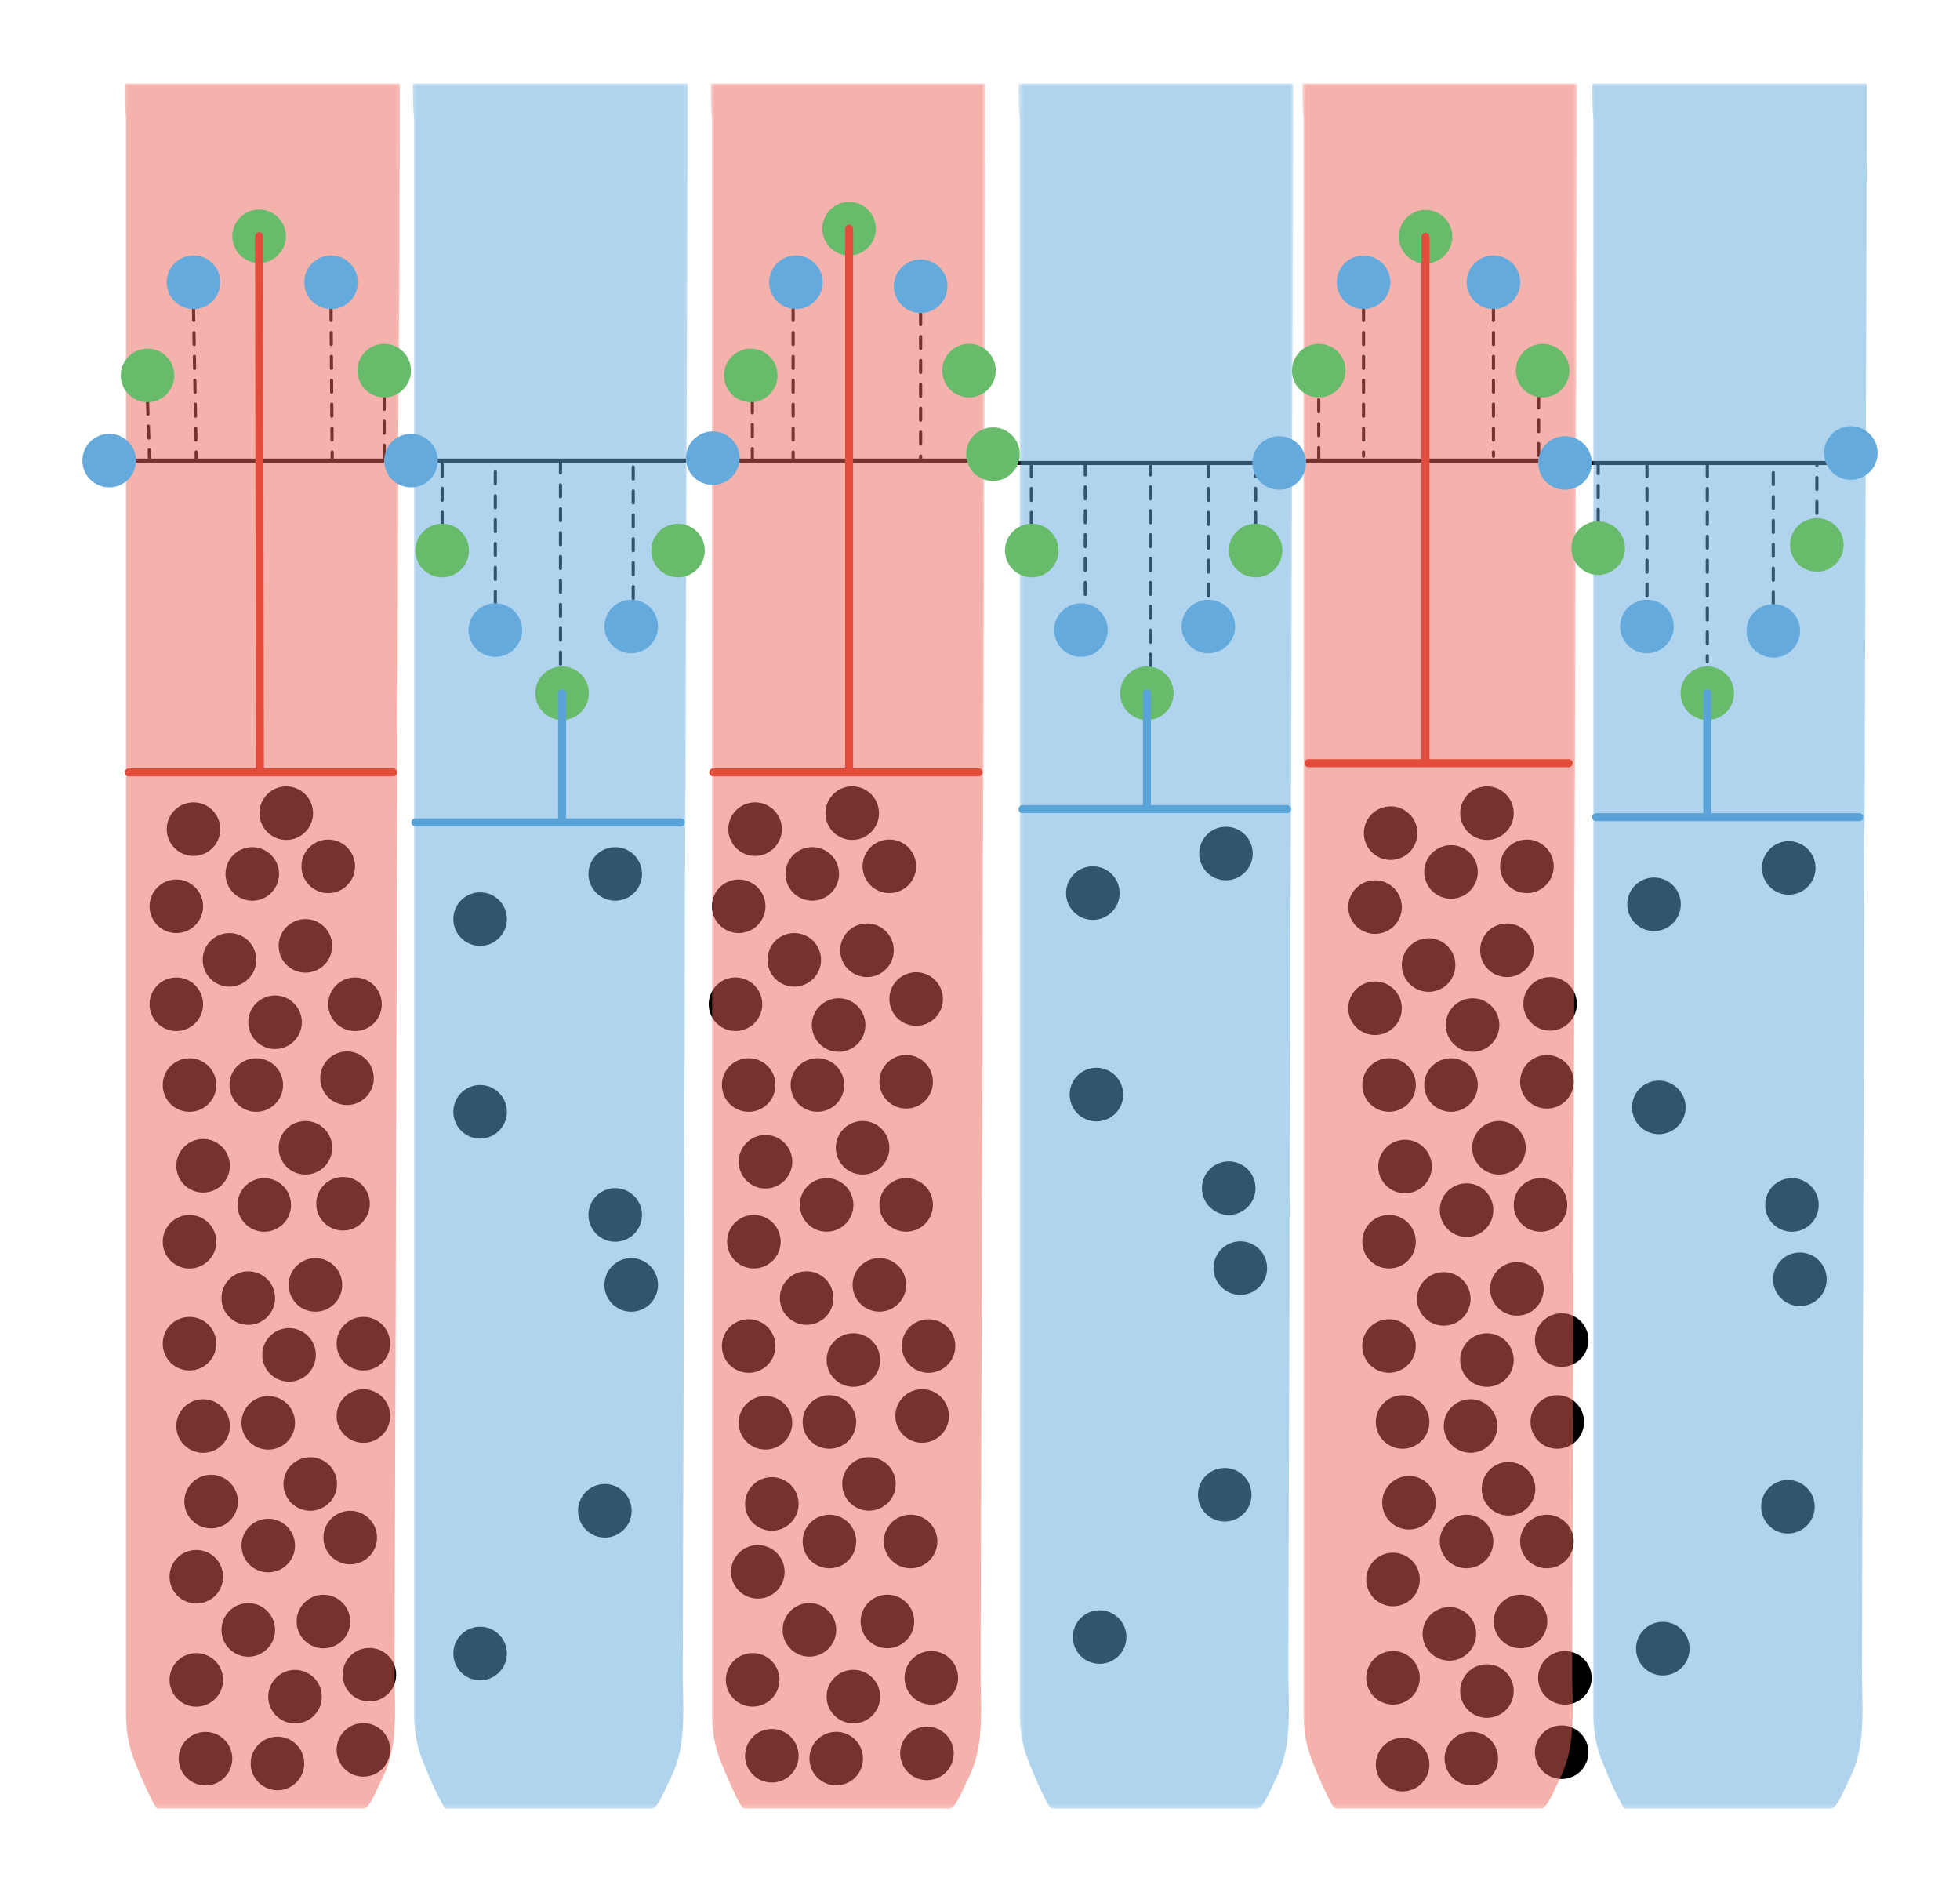
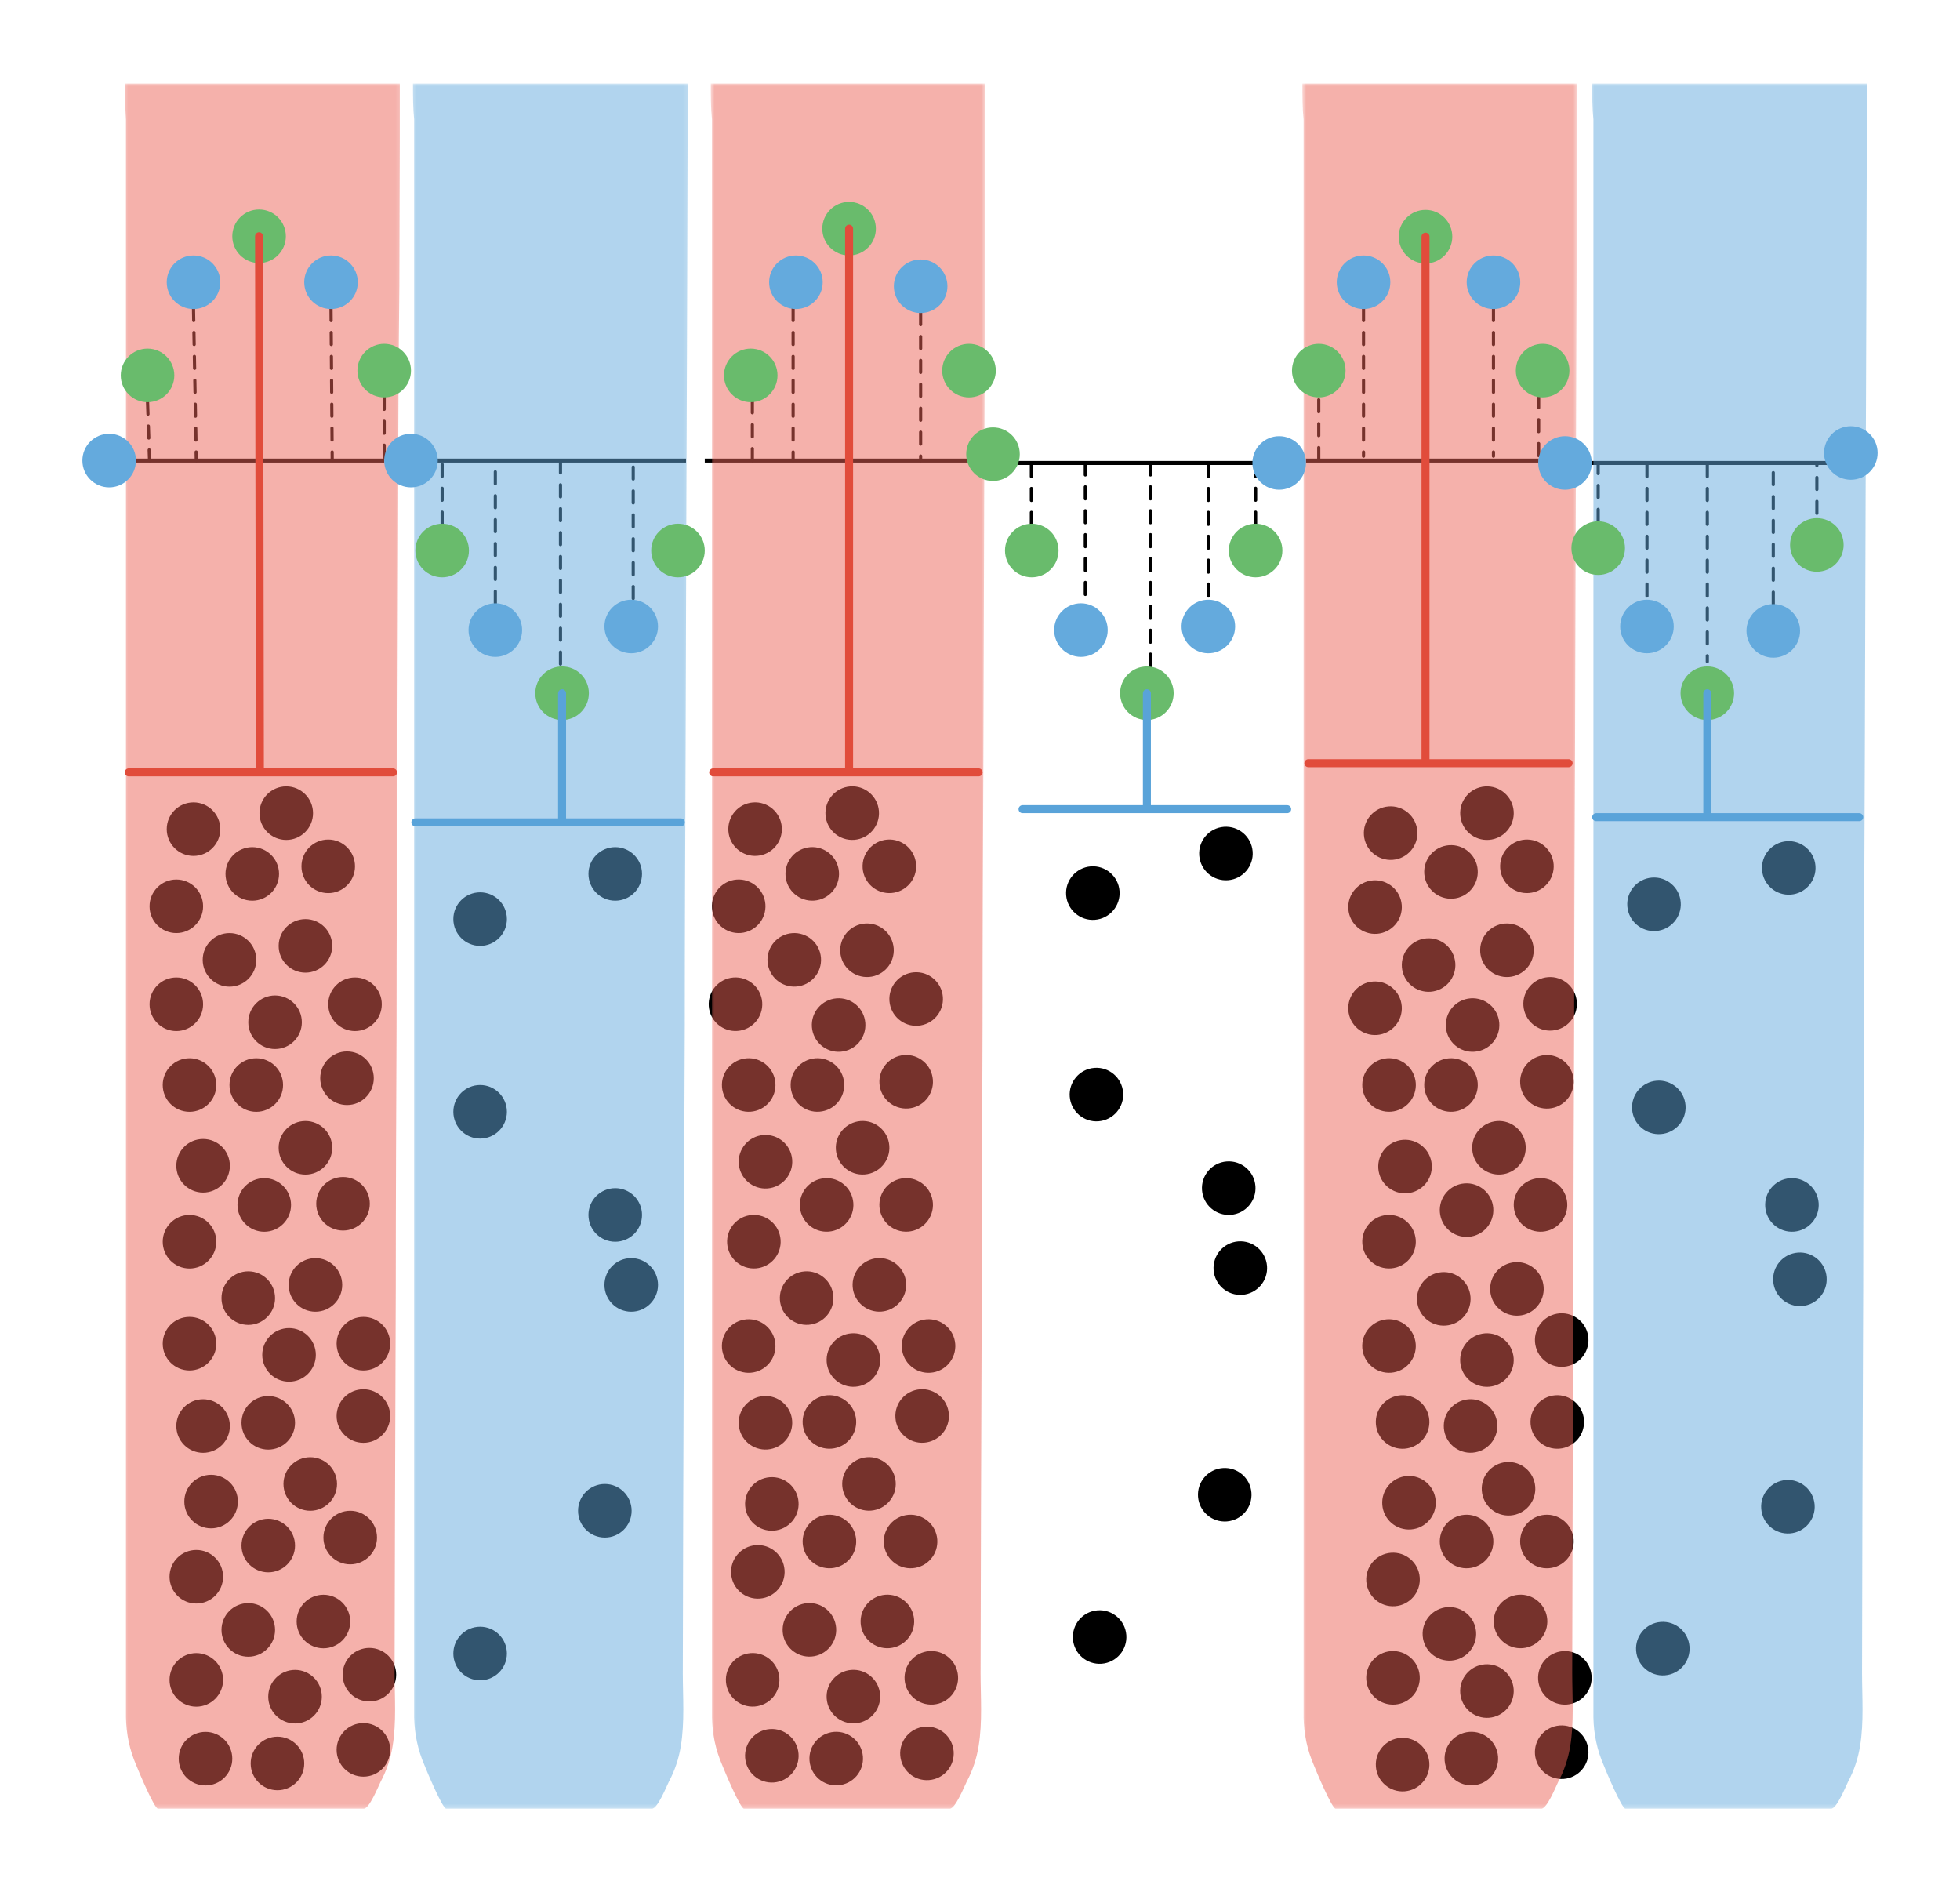
<svg xmlns="http://www.w3.org/2000/svg" xmlns:xlink="http://www.w3.org/1999/xlink" width="499.187" height="361.4pt" viewBox="0 0 374.39 361.4" class="displayed_equation">
  <defs>
    <clipPath id="svg542172821713tikz_00004F">
      <path d="M 23.375 15.73 L 76.836 15.73 L 76.836 345.664 L 23.375 345.664 Z M 23.375 15.73" />
    </clipPath>
    <filter id="svg542172821713tikz_00004c" filterUnits="objectBoundingBox" x="0%" y="0%" width="100%" height="100%">
      <feColorMatrix in="SourceGraphic" values="0 0 0 0 1 0 0 0 0 1 0 0 0 0 1 0 0 0 1 0" />
    </filter>
    <clipPath id="svg542172821713tikz_00004b">
      <path d="M 0.375 0.734 L 53.836 0.734 L 53.836 330.664 L 0.375 330.664 Z M 0.375 0.734" />
    </clipPath>
    <clipPath id="svg542172821713tikz_00004a">
      <path d="M0 0H54V331H0z" />
    </clipPath>
    <g clip-path="url(#svg542172821713tikz_00004a)">
      <g clip-path="url(#svg542172821713tikz_00004b)" id="svg542172821713tikz_00004d">
        <path d="M 0.375 330.664 L 53.836 330.664 L 53.836 0.734 L 0.375 0.734 Z M 0.375 330.664" fill-opacity=".502" />
      </g>
    </g>
    <mask id="svg542172821713tikz_00004H">
      <g filter="url(#svg542172821713tikz_00004c)">
        <use xlink:href="#svg542172821713tikz_00004d" />
      </g>
    </mask>
    <clipPath id="svg542172821713tikz_00004f">
      <path d="M 0.375 0.734 L 53.836 0.734 L 53.836 330.664 L 0.375 330.664 Z M 0.375 0.734" />
    </clipPath>
    <clipPath id="svg542172821713tikz_00004e">
      <path d="M0 0H54V331H0z" />
    </clipPath>
    <g clip-path="url(#svg542172821713tikz_00004e)">
      <g clip-path="url(#svg542172821713tikz_00004f)" id="svg542172821713tikz_00004G">
        <path d="M 0.906 0.961 L 53.363 0.961 C 53.363 4.473 53.363 7.984 53.363 11.422 C 53.363 20.812 53.285 30.203 53.285 39.598 C 53.133 53.262 53.055 66.855 53.055 80.523 C 52.98 96.785 52.98 113.051 52.902 129.312 C 52.828 146.57 52.75 163.75 52.75 181.008 C 52.676 197.578 52.598 214.148 52.598 230.719 C 52.523 244.996 52.523 259.273 52.449 273.551 C 52.449 283.859 52.371 294.242 52.371 304.551 C 52.371 309.055 52.75 313.941 51.988 318.523 C 51.605 320.891 50.844 323.18 49.695 325.32 C 49.238 326.238 47.559 330.438 46.488 330.438 L 7.168 330.438 C 6.48 330.438 3.426 323.18 3.043 322.191 C 1.746 319.211 1.133 316.234 1.059 313.027 C 1.059 312.57 1.059 312.188 1.059 311.73 C 1.059 309.898 1.059 308.066 1.059 306.23 C 1.059 298.598 1.059 291.035 1.059 283.402 C 1.059 271.719 1.059 259.961 1.059 248.277 C 1.059 233.848 1.059 219.34 1.059 204.906 C 1.059 189.102 1.059 173.219 1.059 157.414 C 1.059 141.531 1.059 125.727 1.059 109.844 C 1.059 95.336 1.059 80.828 1.059 66.32 C 1.059 54.559 1.059 42.727 1.059 30.969 C 1.059 23.258 1.059 15.547 1.059 7.832 C 0.906 5.617 0.906 3.328 0.906 0.961 Z M 0.906 0.961" fill="#eb6358" />
      </g>
    </g>
    <clipPath id="svg542172821713tikz_00004I">
      <path d="M 78.363 15.73 L 131.824 15.73 L 131.824 345.664 L 78.363 345.664 Z M 78.363 15.73" />
    </clipPath>
    <clipPath id="svg542172821713tikz_00004h">
      <path d="M 0.363 0.734 L 53.824 0.734 L 53.824 330.664 L 0.363 330.664 Z M 0.363 0.734" />
    </clipPath>
    <clipPath id="svg542172821713tikz_00004g">
      <path d="M0 0H54V331H0z" />
    </clipPath>
    <g clip-path="url(#svg542172821713tikz_00004g)">
      <g clip-path="url(#svg542172821713tikz_00004h)" id="svg542172821713tikz_00004i">
        <path d="M 0.363 330.664 L 53.824 330.664 L 53.824 0.734 L 0.363 0.734 Z M 0.363 330.664" fill-opacity=".502" />
      </g>
    </g>
    <mask id="svg542172821713tikz_00004K">
      <g filter="url(#svg542172821713tikz_00004c)">
        <use xlink:href="#svg542172821713tikz_00004i" />
      </g>
    </mask>
    <clipPath id="svg542172821713tikz_00004k">
      <path d="M 0.363 0.734 L 53.824 0.734 L 53.824 330.664 L 0.363 330.664 Z M 0.363 0.734" />
    </clipPath>
    <clipPath id="svg542172821713tikz_00004j">
      <path d="M0 0H54V331H0z" />
    </clipPath>
    <g clip-path="url(#svg542172821713tikz_00004j)">
      <g clip-path="url(#svg542172821713tikz_00004k)" id="svg542172821713tikz_00004J">
        <path d="M 0.883 0.961 L 53.34 0.961 C 53.34 4.473 53.34 7.984 53.34 11.422 C 53.34 20.812 53.262 30.203 53.262 39.598 C 53.188 53.262 53.188 66.855 53.109 80.523 C 53.031 96.785 53.031 113.051 52.957 129.312 C 52.879 146.57 52.805 163.75 52.805 181.008 C 52.727 197.578 52.652 214.148 52.652 230.719 C 52.574 244.996 52.574 259.273 52.5 273.551 C 52.5 283.859 52.426 294.242 52.426 304.551 C 52.426 309.055 52.805 313.941 52.043 318.523 C 51.66 320.891 50.895 323.18 49.75 325.32 C 49.289 326.238 47.613 330.438 46.543 330.438 L 7.219 330.438 C 6.531 330.438 3.48 323.18 3.098 322.191 C 1.801 319.211 1.188 316.234 1.109 313.027 C 1.109 312.57 1.109 312.188 1.109 311.73 C 1.109 309.898 1.109 308.066 1.109 306.23 C 1.109 298.598 1.109 291.035 1.109 283.402 C 1.109 271.719 1.109 259.961 1.109 248.277 C 1.109 233.848 1.109 219.34 1.109 204.906 C 1.109 189.102 1.109 173.219 1.109 157.414 C 1.109 141.531 1.109 125.727 1.109 109.844 C 1.109 95.336 1.109 80.828 1.109 66.32 C 1.109 54.559 1.109 42.727 1.109 30.969 C 1.109 23.258 1.109 15.547 1.109 7.832 C 0.883 5.617 0.883 3.328 0.883 0.961 Z M 0.883 0.961" fill="#64aadd" />
      </g>
    </g>
    <clipPath id="svg542172821713tikz_00004L">
      <path d="M 135.641 15.73 L 188.34 15.73 L 188.34 345.664 L 135.641 345.664 Z M 135.641 15.73" />
    </clipPath>
    <clipPath id="svg542172821713tikz_00004m">
      <path d="M 0.641 0.734 L 53.34 0.734 L 53.34 330.664 L 0.641 330.664 Z M 0.641 0.734" />
    </clipPath>
    <clipPath id="svg542172821713tikz_00004l">
      <path d="M0 0H54V331H0z" />
    </clipPath>
    <g clip-path="url(#svg542172821713tikz_00004l)">
      <g clip-path="url(#svg542172821713tikz_00004m)" id="svg542172821713tikz_00004n">
        <path d="M 0.641 330.664 L 53.34 330.664 L 53.34 0.734 L 0.641 0.734 Z M 0.641 330.664" fill-opacity=".502" />
      </g>
    </g>
    <mask id="svg542172821713tikz_00004N">
      <g filter="url(#svg542172821713tikz_00004c)">
        <use xlink:href="#svg542172821713tikz_00004n" />
      </g>
    </mask>
    <clipPath id="svg542172821713tikz_00004p">
      <path d="M 0.641 0.734 L 53.34 0.734 L 53.34 330.664 L 0.641 330.664 Z M 0.641 0.734" />
    </clipPath>
    <clipPath id="svg542172821713tikz_00004o">
      <path d="M0 0H54V331H0z" />
    </clipPath>
    <g clip-path="url(#svg542172821713tikz_00004o)">
      <g clip-path="url(#svg542172821713tikz_00004p)" id="svg542172821713tikz_00004M">
        <path d="M 0.766 0.961 L 53.227 0.961 C 53.227 4.473 53.227 7.984 53.227 11.422 C 53.227 20.812 53.148 30.203 53.148 39.598 C 53.07 53.262 53.07 66.855 52.996 80.523 C 52.918 96.785 52.918 113.051 52.844 129.312 C 52.766 146.57 52.688 163.75 52.688 181.008 C 52.613 197.578 52.535 214.148 52.535 230.719 C 52.461 244.996 52.461 259.273 52.383 273.551 C 52.383 283.859 52.305 294.242 52.305 304.551 C 52.305 309.055 52.688 313.941 51.926 318.523 C 51.543 320.891 50.781 323.18 49.637 325.32 C 49.176 326.238 47.496 330.438 46.43 330.438 L 7.105 330.438 C 6.418 330.438 3.363 323.18 2.98 322.191 C 1.684 319.211 1.074 316.234 0.996 313.027 C 0.996 312.57 0.996 312.188 0.996 311.73 C 0.996 309.898 0.996 308.066 0.996 306.23 C 0.996 298.598 0.996 291.035 0.996 283.402 C 0.996 271.719 0.996 259.961 0.996 248.277 C 0.996 233.848 0.996 219.34 0.996 204.906 C 0.996 189.102 0.996 173.219 0.996 157.414 C 0.996 141.531 0.996 125.727 0.996 109.844 C 0.996 95.336 0.996 80.828 0.996 66.32 C 0.996 54.559 0.996 42.727 0.996 30.969 C 0.996 23.258 0.996 15.547 0.996 7.832 C 0.766 5.617 0.766 3.328 0.766 0.961 Z M 0.766 0.961" fill="#eb6358" />
      </g>
    </g>
    <clipPath id="svg542172821713tikz_00004O">
      <path d="M 194.449 15.73 L 247.145 15.73 L 247.145 345.664 L 194.449 345.664 Z M 194.449 15.73" />
    </clipPath>
    <clipPath id="svg542172821713tikz_00004r">
      <path d="M 0.449 0.734 L 53.145 0.734 L 53.145 330.664 L 0.449 330.664 Z M 0.449 0.734" />
    </clipPath>
    <clipPath id="svg542172821713tikz_00004q">
      <path d="M0 0H54V331H0z" />
    </clipPath>
    <g clip-path="url(#svg542172821713tikz_00004q)">
      <g clip-path="url(#svg542172821713tikz_00004r)" id="svg542172821713tikz_00004s">
        <path d="M 0.449 330.664 L 53.145 330.664 L 53.145 0.734 L 0.449 0.734 Z M 0.449 330.664" fill-opacity=".502" />
      </g>
    </g>
    <mask id="svg542172821713tikz_00004Q">
      <g filter="url(#svg542172821713tikz_00004c)">
        <use xlink:href="#svg542172821713tikz_00004s" />
      </g>
    </mask>
    <clipPath id="svg542172821713tikz_00004u">
      <path d="M 0.449 0.734 L 53.145 0.734 L 53.145 330.664 L 0.449 330.664 Z M 0.449 0.734" />
    </clipPath>
    <clipPath id="svg542172821713tikz_00004t">
      <path d="M0 0H54V331H0z" />
    </clipPath>
    <g clip-path="url(#svg542172821713tikz_00004t)">
      <g clip-path="url(#svg542172821713tikz_00004u)" id="svg542172821713tikz_00004P">
-         <path d="M 0.562 0.961 L 53.02 0.961 C 53.02 4.473 53.02 7.984 53.02 11.422 C 53.02 20.812 52.941 30.203 52.941 39.598 C 52.867 53.262 52.867 66.855 52.789 80.523 C 52.715 96.785 52.715 113.051 52.637 129.312 C 52.562 146.57 52.484 163.75 52.484 181.008 C 52.406 197.578 52.332 214.148 52.332 230.719 C 52.254 244.996 52.254 259.273 52.18 273.551 C 52.18 283.859 52.102 294.242 52.102 304.551 C 52.102 309.055 52.484 313.941 51.719 318.523 C 51.34 320.891 50.574 323.18 49.43 325.32 C 48.973 326.238 47.293 330.438 46.223 330.438 L 6.898 330.438 C 6.215 330.438 3.156 323.18 2.777 322.191 C 1.48 319.211 0.867 316.234 0.793 313.027 C 0.793 312.57 0.793 312.188 0.793 311.73 C 0.793 309.898 0.793 308.066 0.793 306.23 C 0.793 298.598 0.793 291.035 0.793 283.402 C 0.793 271.719 0.793 259.961 0.793 248.277 C 0.793 233.848 0.793 219.34 0.793 204.906 C 0.793 189.102 0.793 173.219 0.793 157.414 C 0.793 141.531 0.793 125.727 0.793 109.844 C 0.793 95.336 0.793 80.828 0.793 66.32 C 0.793 54.559 0.793 42.727 0.793 30.969 C 0.793 23.258 0.793 15.547 0.793 7.832 C 0.562 5.617 0.562 3.328 0.562 0.961 Z M 0.562 0.961" fill="#64aadd" />
-       </g>
+         </g>
    </g>
    <clipPath id="svg542172821713tikz_00004R">
      <path d="M 248.676 15.73 L 301.371 15.73 L 301.371 345.664 L 248.676 345.664 Z M 248.676 15.73" />
    </clipPath>
    <clipPath id="svg542172821713tikz_00004w">
      <path d="M 0.676 0.734 L 53.371 0.734 L 53.371 330.664 L 0.676 330.664 Z M 0.676 0.734" />
    </clipPath>
    <clipPath id="svg542172821713tikz_00004v">
      <path d="M0 0H54V331H0z" />
    </clipPath>
    <g clip-path="url(#svg542172821713tikz_00004v)">
      <g clip-path="url(#svg542172821713tikz_00004w)" id="svg542172821713tikz_00004x">
        <path d="M 0.676 330.664 L 53.371 330.664 L 53.371 0.734 L 0.676 0.734 Z M 0.676 330.664" fill-opacity=".502" />
      </g>
    </g>
    <mask id="svg542172821713tikz_00004T">
      <g filter="url(#svg542172821713tikz_00004c)">
        <use xlink:href="#svg542172821713tikz_00004x" />
      </g>
    </mask>
    <clipPath id="svg542172821713tikz_00004z">
      <path d="M 0.676 0.734 L 53.371 0.734 L 53.371 330.664 L 0.676 330.664 Z M 0.676 0.734" />
    </clipPath>
    <clipPath id="svg542172821713tikz_00004y">
      <path d="M0 0H54V331H0z" />
    </clipPath>
    <g clip-path="url(#svg542172821713tikz_00004y)">
      <g clip-path="url(#svg542172821713tikz_00004z)" id="svg542172821713tikz_00004S">
        <path d="M 0.773 0.961 L 53.23 0.961 C 53.23 4.473 53.23 7.984 53.23 11.422 C 53.23 20.812 53.152 30.203 53.152 39.598 C 53.078 53.262 53.078 66.855 53 80.523 C 52.926 96.785 52.926 113.051 52.848 129.312 C 52.773 146.57 52.695 163.75 52.695 181.008 C 52.621 197.578 52.547 214.148 52.547 230.719 C 52.469 244.996 52.469 259.273 52.395 273.551 C 52.395 283.859 52.316 294.242 52.316 304.551 C 52.316 309.055 52.695 313.941 51.934 318.523 C 51.551 320.891 50.789 323.18 49.641 325.32 C 49.188 326.238 47.504 330.438 46.434 330.438 L 7.113 330.438 C 6.426 330.438 3.371 323.18 2.988 322.191 C 1.691 319.211 1.078 316.234 1.004 313.027 C 1.004 312.57 1.004 312.188 1.004 311.73 C 1.004 309.898 1.004 308.066 1.004 306.23 C 1.004 298.598 1.004 291.035 1.004 283.402 C 1.004 271.719 1.004 259.961 1.004 248.277 C 1.004 233.848 1.004 219.34 1.004 204.906 C 1.004 189.102 1.004 173.219 1.004 157.414 C 1.004 141.531 1.004 125.727 1.004 109.844 C 1.004 95.336 1.004 80.828 1.004 66.32 C 1.004 54.559 1.004 42.727 1.004 30.969 C 1.004 23.258 1.004 15.547 1.004 7.832 C 0.773 5.617 0.773 3.328 0.773 0.961 Z M 0.773 0.961" fill="#eb6358" />
      </g>
    </g>
    <clipPath id="svg542172821713tikz_00004U">
      <path d="M 303.66 15.73 L 357.125 15.73 L 357.125 345.664 L 303.66 345.664 Z M 303.66 15.73" />
    </clipPath>
    <clipPath id="svg542172821713tikz_00004B">
      <path d="M 0.66 0.734 L 54.121 0.734 L 54.121 330.664 L 0.66 330.664 Z M 0.66 0.734" />
    </clipPath>
    <clipPath id="svg542172821713tikz_00004A">
      <path d="M0 0H55V331H0z" />
    </clipPath>
    <g clip-path="url(#svg542172821713tikz_00004A)">
      <g clip-path="url(#svg542172821713tikz_00004B)" id="svg542172821713tikz_00004C">
        <path d="M 0.66 330.664 L 54.125 330.664 L 54.125 0.734 L 0.66 0.734 Z M 0.66 330.664" fill-opacity=".502" />
      </g>
    </g>
    <mask id="svg542172821713tikz_00004W">
      <g filter="url(#svg542172821713tikz_00004c)">
        <use xlink:href="#svg542172821713tikz_00004C" />
      </g>
    </mask>
    <clipPath id="svg542172821713tikz_00004E">
      <path d="M 1 0.734 L 54 0.734 L 54 330.664 L 1 330.664 Z M 1 0.734" />
    </clipPath>
    <clipPath id="svg542172821713tikz_00004D">
      <path d="M0 0H55V331H0z" />
    </clipPath>
    <g clip-path="url(#svg542172821713tikz_00004D)">
      <g clip-path="url(#svg542172821713tikz_00004E)" id="svg542172821713tikz_00004V">
        <path d="M 1.133 0.961 L 53.59 0.961 C 53.59 4.473 53.59 7.984 53.59 11.422 C 53.59 20.812 53.512 30.203 53.512 39.598 C 53.438 53.262 53.438 66.855 53.359 80.523 C 53.285 96.785 53.285 113.051 53.207 129.312 C 53.129 146.57 53.055 163.75 53.055 181.008 C 52.977 197.578 52.902 214.148 52.902 230.719 C 52.824 244.996 52.824 259.273 52.746 273.551 C 52.746 283.859 52.676 294.242 52.676 304.551 C 52.676 309.055 53.055 313.941 52.293 318.523 C 51.91 320.891 51.145 323.18 50 325.32 C 49.539 326.238 47.859 330.438 46.793 330.438 L 7.469 330.438 C 6.785 330.438 3.73 323.18 3.348 322.191 C 2.051 319.211 1.438 316.234 1.359 313.027 C 1.359 312.57 1.359 312.188 1.359 311.73 C 1.359 309.898 1.359 308.066 1.359 306.23 C 1.359 298.598 1.359 291.035 1.359 283.402 C 1.359 271.719 1.359 259.961 1.359 248.277 C 1.359 233.848 1.359 219.34 1.359 204.906 C 1.359 189.102 1.359 173.219 1.359 157.414 C 1.359 141.531 1.359 125.727 1.359 109.844 C 1.359 95.336 1.359 80.828 1.359 66.32 C 1.359 54.559 1.359 42.727 1.359 30.969 C 1.359 23.258 1.359 15.547 1.359 7.832 C 1.133 5.617 1.133 3.328 1.133 0.961 Z M 1.133 0.961" fill="#64aadd" />
      </g>
    </g>
    <clipPath id="svg542172821713tikz_00004X">
      <path d="M 15.734 82 L 26 82 L 26 94 L 15.734 94 Z M 15.734 82" />
    </clipPath>
    <clipPath id="svg542172821713tikz_00004Y">
      <path d="M 348 81 L 358.652 81 L 358.652 92 L 348 92 Z M 348 81" />
    </clipPath>
  </defs>
  <path d="M 267.754 172.859 C 267.535 170.043 265.074 167.934 262.262 168.148 C 259.445 168.367 257.34 170.828 257.555 173.645 C 257.77 176.461 260.23 178.566 263.047 178.355 C 265.863 178.137 267.973 175.676 267.754 172.859 Z M 267.754 172.859" />
  <path d="M281.836 2845.836L285.664 2734.352M369.609 3024.508L374.961 2734.352M632.305 3024.508L634.57 2734.352M733.867 2855.016L733.867 2734.352M1209.531 2470.914L1209.531 2734.352M1070.586 2345.719L1070.586 2734.352M946.133 2461.773L946.133 2734.352M844.57 2612.945L844.57 2734.352M1437.109 2734.352L1437.109 2845.836M1514.961 3024.508L1514.961 2734.352M1758.555 3016.852L1758.555 2734.352M1970.078 2726.695L1970.078 2612.945M2073.125 2729.781L2073.125 2461.773M2308.281 2726.695L2308.281 2467.867M2398.398 2612.945L2398.398 2706.109M2197.617 2729.781L2197.617 2341.148M2519.023 2850.445L2519.023 2729.781M2939.023 2858.062L2939.023 2737.438M2604.57 3024.508L2604.57 2742.75M2852.734 3024.508L2852.734 2742.75M3261.211 2726.695L3261.211 2350.289M3387.227 2460.25L3387.227 2729.781M3470.469 2633.57L3470.469 2729.781M3145.938 2726.695L3145.938 2461.773M3052.773 2618.297L3052.773 2729.781" transform="matrix(.1 0 0 -.1 0 361.4)" fill="none" stroke-width="6.086" stroke-linecap="round" stroke-linejoin="round" stroke="#000" stroke-dasharray="22.821,22.821" stroke-miterlimit="10" />
  <path d="M59.793 155.312C59.793 158.137 57.504 160.426 54.676 160.426 51.852 160.426 49.562 158.137 49.562 155.312 49.562 152.484 51.852 150.195 54.676 150.195 57.504 150.195 59.793 152.484 59.793 155.312zM67.809 165.465C67.809 168.289 65.523 170.582 62.695 170.582 59.867 170.582 57.582 168.289 57.582 165.465 57.582 162.641 59.867 160.348 62.695 160.348 65.523 160.348 67.809 162.641 67.809 165.465zM96.824 175.543C96.824 178.367 94.535 180.66 91.711 180.66 88.883 180.66 86.594 178.367 86.594 175.543 86.594 172.719 88.883 170.43 91.711 170.43 94.535 170.43 96.824 172.719 96.824 175.543zM122.633 166.914C122.633 169.738 120.344 172.031 117.52 172.031 114.691 172.031 112.402 169.738 112.402 166.914 112.402 164.09 114.691 161.801 117.52 161.801 120.344 161.801 122.633 164.09 122.633 166.914zM96.824 212.348C96.824 215.176 94.535 217.465 91.711 217.465 88.883 217.465 86.594 215.176 86.594 212.348 86.594 209.523 88.883 207.23 91.711 207.23 94.535 207.23 96.824 209.523 96.824 212.348zM122.633 232.047C122.633 234.871 120.344 237.164 117.52 237.164 114.691 237.164 112.402 234.871 112.402 232.047 112.402 229.223 114.691 226.93 117.52 226.93 120.344 226.93 122.633 229.223 122.633 232.047zM125.688 245.41C125.688 248.234 123.398 250.527 120.574 250.527 117.746 250.527 115.457 248.234 115.457 245.41 115.457 242.586 117.746 240.293 120.574 240.293 123.398 240.293 125.688 242.586 125.688 245.41zM120.648 288.551C120.648 291.375 118.359 293.668 115.535 293.668 112.711 293.668 110.418 291.375 110.418 288.551 110.418 285.727 112.711 283.434 115.535 283.434 118.359 283.434 120.648 285.727 120.648 288.551zM96.824 315.809C96.824 318.637 94.535 320.926 91.711 320.926 88.883 320.926 86.594 318.637 86.594 315.809 86.594 312.984 88.883 310.695 91.711 310.695 94.535 310.695 96.824 312.984 96.824 315.809zM53.301 166.914C53.301 169.738 51.012 172.031 48.188 172.031 45.363 172.031 43.074 169.738 43.074 166.914 43.074 164.09 45.363 161.801 48.188 161.801 51.012 161.801 53.301 164.09 53.301 166.914zM38.793 173.102C38.793 175.926 36.504 178.215 33.68 178.215 30.855 178.215 28.566 175.926 28.566 173.102 28.566 170.273 30.855 167.984 33.68 167.984 36.504 167.984 38.793 170.273 38.793 173.102zM38.793 191.809C38.793 194.633 36.504 196.926 33.68 196.926 30.855 196.926 28.566 194.633 28.566 191.809 28.566 188.984 30.855 186.691 33.68 186.691 36.504 186.691 38.793 188.984 38.793 191.809zM48.953 183.332C48.953 186.156 46.66 188.449 43.836 188.449 41.012 188.449 38.719 186.156 38.719 183.332 38.719 180.508 41.012 178.215 43.836 178.215 46.66 178.215 48.953 180.508 48.953 183.332zM63.457 180.66C63.457 183.484 61.168 185.773 58.344 185.773 55.52 185.773 53.227 183.484 53.227 180.66 53.227 177.836 55.52 175.543 58.344 175.543 61.168 175.543 63.457 177.836 63.457 180.66zM72.926 191.809C72.926 194.633 70.637 196.926 67.809 196.926 64.984 196.926 62.695 194.633 62.695 191.809 62.695 188.984 64.984 186.691 67.809 186.691 70.637 186.691 72.926 188.984 72.926 191.809zM57.656 195.246C57.656 198.07 55.367 200.359 52.539 200.359 49.715 200.359 47.426 198.07 47.426 195.246 47.426 192.422 49.715 190.129 52.539 190.129 55.367 190.129 57.656 192.422 57.656 195.246zM54.066 207.23C54.066 210.059 51.777 212.348 48.953 212.348 46.125 212.348 43.836 210.059 43.836 207.23 43.836 204.406 46.125 202.117 48.953 202.117 51.777 202.117 54.066 204.406 54.066 207.23zM41.316 207.23C41.316 210.059 39.023 212.348 36.199 212.348 33.375 212.348 31.082 210.059 31.082 207.23 31.082 204.406 33.375 202.117 36.199 202.117 39.023 202.117 41.316 204.406 41.316 207.23zM71.398 205.934C71.398 208.758 69.109 211.051 66.281 211.051 63.457 211.051 61.168 208.758 61.168 205.934 61.168 203.109 63.457 200.816 66.281 200.816 69.109 200.816 71.398 203.109 71.398 205.934zM63.457 219.219C63.457 222.047 61.168 224.336 58.344 224.336 55.52 224.336 53.227 222.047 53.227 219.219 53.227 216.395 55.52 214.105 58.344 214.105 61.168 214.105 63.457 216.395 63.457 219.219zM43.91 222.656C43.91 225.48 41.621 227.773 38.793 227.773 35.969 227.773 33.68 225.48 33.68 222.656 33.68 219.828 35.969 217.539 38.793 217.539 41.621 217.539 43.91 219.828 43.91 222.656zM55.594 230.137C55.594 232.965 53.301 235.254 50.477 235.254 47.652 235.254 45.363 232.965 45.363 230.137 45.363 227.312 47.652 225.02 50.477 225.02 53.301 225.02 55.594 227.312 55.594 230.137zM52.539 247.93C52.539 250.754 50.25 253.047 47.426 253.047 44.598 253.047 42.309 250.754 42.309 247.93 42.309 245.105 44.598 242.812 47.426 242.812 50.25 242.812 52.539 245.105 52.539 247.93zM41.316 256.637C41.316 259.461 39.023 261.75 36.199 261.75 33.375 261.75 31.082 259.461 31.082 256.637 31.082 253.809 33.375 251.52 36.199 251.52 39.023 251.52 41.316 253.809 41.316 256.637zM43.91 272.363C43.91 275.191 41.621 277.48 38.793 277.48 35.969 277.48 33.68 275.191 33.68 272.363 33.68 269.539 35.969 267.246 38.793 267.246 41.621 267.246 43.91 269.539 43.91 272.363zM56.355 271.754C56.355 274.578 54.066 276.867 51.238 276.867 48.414 276.867 46.129 274.578 46.129 271.754 46.129 268.926 48.414 266.637 51.238 266.637 54.066 266.637 56.355 268.926 56.355 271.754zM60.328 258.773C60.328 261.598 58.035 263.887 55.211 263.887 52.387 263.887 50.094 261.598 50.094 258.773 50.094 255.945 52.387 253.656 55.211 253.656 58.035 253.656 60.328 255.945 60.328 258.773zM74.531 270.453C74.531 273.281 72.238 275.57 69.414 275.57 66.59 275.57 64.297 273.281 64.297 270.453 64.297 267.629 66.59 265.34 69.414 265.34 72.238 265.34 74.531 267.629 74.531 270.453zM74.531 256.637C74.531 259.461 72.238 261.75 69.414 261.75 66.59 261.75 64.297 259.461 64.297 256.637 64.297 253.809 66.59 251.52 69.414 251.52 72.238 251.52 74.531 253.809 74.531 256.637zM64.375 283.434C64.375 286.262 62.086 288.551 59.258 288.551 56.434 288.551 54.145 286.262 54.145 283.434 54.145 280.609 56.434 278.32 59.258 278.32 62.086 278.32 64.375 280.609 64.375 283.434zM45.438 286.793C45.438 289.617 43.148 291.91 40.32 291.91 37.496 291.91 35.207 289.617 35.207 286.793 35.207 283.969 37.496 281.68 40.32 281.68 43.148 281.68 45.438 283.969 45.438 286.793zM42.613 301.148C42.613 303.977 40.32 306.266 37.496 306.266 34.672 306.266 32.383 303.977 32.383 301.148 32.383 298.324 34.672 296.035 37.496 296.035 40.32 296.035 42.613 298.324 42.613 301.148zM56.355 295.195C56.355 298.02 54.066 300.309 51.238 300.309 48.414 300.309 46.129 298.02 46.129 295.195 46.129 292.371 48.414 290.078 51.238 290.078 54.066 290.078 56.355 292.371 56.355 295.195zM72.012 293.668C72.012 296.492 69.719 298.785 66.895 298.785 64.07 298.785 61.777 296.492 61.777 293.668 61.777 290.844 64.07 288.551 66.895 288.551 69.719 288.551 72.012 290.844 72.012 293.668zM52.539 311.305C52.539 314.129 50.25 316.422 47.426 316.422 44.598 316.422 42.309 314.129 42.309 311.305 42.309 308.48 44.598 306.188 47.426 306.188 50.25 306.188 52.539 308.48 52.539 311.305zM42.613 320.848C42.613 323.672 40.32 325.965 37.496 325.965 34.672 325.965 32.383 323.672 32.383 320.848 32.383 318.023 34.672 315.734 37.496 315.734 40.32 315.734 42.613 318.023 42.613 320.848zM61.473 324.055C61.473 326.883 59.184 329.172 56.355 329.172 53.531 329.172 51.238 326.883 51.238 324.055 51.238 321.23 53.531 318.941 56.355 318.941 59.184 318.941 61.473 321.23 61.473 324.055zM44.371 335.891C44.371 338.715 42.078 341.008 39.254 341.008 36.43 341.008 34.137 338.715 34.137 335.891 34.137 333.066 36.43 330.777 39.254 330.777 42.078 330.777 44.371 333.066 44.371 335.891zM58.113 336.809C58.113 339.633 55.824 341.922 52.996 341.922 50.172 341.922 47.883 339.633 47.883 336.809 47.883 333.98 50.172 331.691 52.996 331.691 55.824 331.691 58.113 333.98 58.113 336.809zM74.531 334.211C74.531 337.035 72.238 339.328 69.414 339.328 66.59 339.328 64.297 337.035 64.297 334.211 64.297 331.387 66.59 329.098 69.414 329.098 72.238 329.098 74.531 331.387 74.531 334.211zM66.895 309.703C66.895 312.527 64.602 314.816 61.777 314.816 58.953 314.816 56.664 312.527 56.664 309.703 56.664 306.879 58.953 304.586 61.777 304.586 64.602 304.586 66.895 306.879 66.895 309.703zM75.676 319.859C75.676 322.684 73.387 324.973 70.559 324.973 67.734 324.973 65.445 322.684 65.445 319.859 65.445 317.031 67.734 314.742 70.559 314.742 73.387 314.742 75.676 317.031 75.676 319.859zM41.316 237.164C41.316 239.988 39.023 242.281 36.199 242.281 33.375 242.281 31.082 239.988 31.082 237.164 31.082 234.34 33.375 232.047 36.199 232.047 39.023 232.047 41.316 234.34 41.316 237.164zM65.367 245.41C65.367 248.234 63.078 250.527 60.25 250.527 57.426 250.527 55.137 248.234 55.137 245.41 55.137 242.586 57.426 240.293 60.25 240.293 63.078 240.293 65.367 242.586 65.367 245.41zM70.637 229.91C70.637 232.738 68.348 235.023 65.52 235.023 62.695 235.023 60.406 232.738 60.406 229.91 60.406 227.082 62.695 224.797 65.52 224.797 68.348 224.797 70.637 227.082 70.637 229.91zM42.078 158.363C42.078 161.191 39.789 163.48 36.961 163.48 34.137 163.48 31.848 161.191 31.848 158.363 31.848 155.539 34.137 153.25 36.961 153.25 39.789 153.25 42.078 155.539 42.078 158.363zM160.25 166.516C160.035 163.699 157.574 161.59 154.758 161.809 151.941 162.027 149.832 164.488 150.051 167.305 150.27 170.117 152.73 172.23 155.547 172.012 158.363 171.793 160.469 169.332 160.25 166.516zM146.199 172.703C145.98 169.887 143.523 167.781 140.703 167.996 137.887 168.215 135.781 170.676 136 173.488 136.219 176.309 138.676 178.414 141.492 178.199 144.312 177.98 146.418 175.52 146.199 172.703zM156.816 182.93C156.598 180.113 154.137 178.008 151.32 178.227 148.508 178.441 146.395 180.902 146.613 183.719 146.832 186.535 149.293 188.645 152.109 188.426 154.926 188.207 157.035 185.75 156.816 182.93zM165.289 195.379C165.07 192.562 162.609 190.457 159.797 190.676 156.98 190.895 154.871 193.352 155.086 196.168 155.305 198.984 157.766 201.094 160.582 200.875 163.398 200.656 165.508 198.199 165.289 195.379zM145.59 191.406C145.371 188.594 142.914 186.484 140.094 186.699 137.277 186.918 135.172 189.379 135.387 192.195 135.605 195.012 138.062 197.117 140.883 196.902 143.699 196.688 145.805 194.227 145.59 191.406zM148.109 206.832C147.891 204.016 145.434 201.91 142.617 202.129 139.797 202.344 137.691 204.805 137.91 207.621 138.129 210.438 140.586 212.547 143.402 212.328 146.223 212.109 148.328 209.648 148.109 206.832zM161.242 206.832C161.023 204.012 158.566 201.906 155.746 202.125 152.93 202.344 150.824 204.805 151.039 207.621 151.258 210.438 153.719 212.543 156.535 212.324 159.352 212.105 161.461 209.648 161.242 206.832zM178.191 206.219C177.977 203.402 175.516 201.297 172.699 201.512 169.883 201.73 167.773 204.188 167.992 207.004 168.211 209.82 170.672 211.93 173.488 211.711 176.305 211.496 178.41 209.035 178.191 206.219zM169.871 218.82C169.652 216.004 167.195 213.898 164.379 214.113 161.562 214.332 159.453 216.789 159.668 219.605 159.887 222.426 162.348 224.531 165.164 224.312 167.98 224.098 170.09 221.637 169.871 218.82zM162.996 229.738C162.781 226.922 160.32 224.812 157.504 225.031 154.688 225.246 152.578 227.711 152.797 230.523 153.012 233.344 155.477 235.449 158.289 235.23 161.105 235.016 163.215 232.555 162.996 229.738zM151.32 221.488C151.102 218.672 148.641 216.566 145.824 216.785 143.008 217.004 140.898 219.461 141.117 222.277 141.336 225.098 143.797 227.203 146.609 226.984 149.43 226.766 151.535 224.309 151.32 221.488zM149.102 236.762C148.887 233.941 146.426 231.836 143.609 232.055 140.789 232.27 138.684 234.73 138.902 237.547 139.121 240.363 141.578 242.473 144.398 242.254 147.215 242.035 149.32 239.578 149.102 236.762zM178.191 229.734C177.977 226.918 175.516 224.809 172.699 225.027 169.883 225.246 167.773 227.707 167.988 230.523 168.207 233.34 170.668 235.445 173.484 235.227 176.301 235.012 178.406 232.551 178.191 229.734zM159.176 247.527C158.961 244.711 156.504 242.605 153.684 242.824 150.867 243.039 148.758 245.5 148.977 248.316 149.195 251.133 151.652 253.242 154.473 253.023 157.289 252.805 159.395 250.344 159.176 247.527zM168.109 259.359C167.891 256.543 165.434 254.438 162.617 254.656 159.801 254.871 157.691 257.332 157.91 260.148 158.129 262.965 160.59 265.074 163.406 264.855 166.223 264.637 168.328 262.176 168.109 259.359zM163.531 271.195C163.312 268.379 160.852 266.273 158.035 266.488 155.219 266.703 153.113 269.164 153.328 271.98 153.543 274.797 156.008 276.906 158.82 276.688 161.637 276.473 163.746 274.012 163.531 271.195zM181.242 270.051C181.023 267.234 178.566 265.129 175.75 265.348 172.93 265.566 170.824 268.023 171.043 270.844 171.262 273.66 173.719 275.766 176.535 275.547 179.352 275.328 181.461 272.871 181.242 270.051zM171.086 283.031C170.867 280.215 168.41 278.105 165.594 278.324 162.773 278.543 160.668 281 160.887 283.82 161.105 286.637 163.562 288.742 166.383 288.523 169.199 288.305 171.305 285.848 171.086 283.031zM152.531 286.844C152.316 284.027 149.855 281.922 147.039 282.141 144.223 282.359 142.117 284.816 142.336 287.633 142.551 290.453 145.008 292.559 147.828 292.34 150.645 292.121 152.75 289.66 152.531 286.844zM149.859 299.824C149.641 297.008 147.184 294.898 144.367 295.117 141.547 295.336 139.441 297.797 139.66 300.613 139.879 303.43 142.34 305.539 145.156 305.32 147.973 305.102 150.078 302.641 149.859 299.824zM163.531 294.023C163.312 291.207 160.855 289.102 158.035 289.32 155.223 289.535 153.113 291.996 153.332 294.809 153.547 297.629 156.008 299.734 158.824 299.52 161.641 299.301 163.75 296.844 163.531 294.023zM179.031 294.027C178.812 291.211 176.355 289.102 173.535 289.32 170.719 289.535 168.613 291.996 168.832 294.812 169.051 297.629 171.508 299.738 174.324 299.52 177.145 299.305 179.25 296.844 179.031 294.027zM159.711 310.898C159.492 308.082 157.031 305.973 154.215 306.191 151.398 306.41 149.293 308.871 149.508 311.688 149.727 314.504 152.188 316.609 155.004 316.391 157.82 316.176 159.93 313.715 159.711 310.898zM174.605 309.293C174.387 306.477 171.926 304.371 169.109 304.59 166.293 304.809 164.184 307.266 164.402 310.086 164.617 312.902 167.078 315.008 169.895 314.789 172.715 314.57 174.82 312.113 174.605 309.293zM182.996 320.062C182.777 317.246 180.32 315.137 177.504 315.352 174.684 315.57 172.578 318.031 172.797 320.848 173.016 323.664 175.477 325.773 178.289 325.555 181.105 325.34 183.215 322.879 182.996 320.062zM148.867 320.445C148.652 317.625 146.191 315.52 143.375 315.738 140.559 315.957 138.449 318.414 138.668 321.23 138.883 324.051 141.348 326.156 144.16 325.938 146.98 325.719 149.086 323.262 148.867 320.445zM168.109 323.648C167.895 320.832 165.434 318.727 162.617 318.941 159.801 319.16 157.691 321.617 157.91 324.434 158.129 327.254 160.59 329.359 163.406 329.141 166.223 328.926 168.328 326.465 168.109 323.648zM182.16 334.492C181.941 331.676 179.484 329.57 176.668 329.785 173.848 330.004 171.742 332.465 171.961 335.277 172.18 338.094 174.637 340.203 177.457 339.984 180.273 339.77 182.379 337.309 182.16 334.492zM164.828 335.48C164.609 332.664 162.148 330.559 159.332 330.777 156.516 330.992 154.41 333.453 154.629 336.27 154.848 339.086 157.305 341.195 160.121 340.977 162.938 340.758 165.047 338.297 164.828 335.48zM152.531 334.949C152.316 332.133 149.855 330.023 147.039 330.242 144.223 330.457 142.117 332.918 142.336 335.734 142.547 338.551 145.008 340.656 147.824 340.441 150.641 340.223 152.75 337.766 152.531 334.949zM148.105 256.688C147.887 253.871 145.43 251.766 142.609 251.984 139.797 252.203 137.688 254.66 137.906 257.477 138.125 260.297 140.582 262.402 143.402 262.184 146.219 261.969 148.324 259.504 148.105 256.688zM151.312 271.348C151.098 268.531 148.637 266.422 145.82 266.641 143.004 266.859 140.895 269.316 141.113 272.137 141.328 274.953 143.793 277.059 146.609 276.844 149.426 276.625 151.531 274.164 151.312 271.348zM173.078 245.008C172.859 242.191 170.398 240.082 167.582 240.301 164.766 240.516 162.66 242.977 162.871 245.793 163.09 248.609 165.551 250.719 168.367 250.504 171.184 250.285 173.293 247.824 173.078 245.008zM182.465 256.688C182.246 253.871 179.785 251.766 176.969 251.984 174.152 252.203 172.047 254.66 172.266 257.477 172.48 260.297 174.941 262.402 177.758 262.184 180.574 261.969 182.684 259.508 182.465 256.688zM180.102 190.414C179.883 187.598 177.422 185.488 174.605 185.707 171.789 185.926 169.68 188.387 169.898 191.203 170.117 194.02 172.578 196.125 175.395 195.906 178.211 195.688 180.32 193.23 180.102 190.414zM174.984 165.07C174.77 162.25 172.309 160.145 169.488 160.359 166.676 160.578 164.566 163.035 164.781 165.855 165 168.672 167.461 170.777 170.277 170.562 173.094 170.344 175.199 167.887 174.984 165.07zM213.848 170.184C213.633 167.367 211.172 165.262 208.355 165.477 205.539 165.695 203.434 168.156 203.648 170.973 203.867 173.789 206.324 175.898 209.141 175.68 211.961 175.465 214.066 173.004 213.848 170.184zM214.535 208.664C214.316 205.848 211.859 203.742 209.043 203.961 206.227 204.176 204.117 206.637 204.336 209.449 204.555 212.27 207.016 214.379 209.832 214.16 212.648 213.941 214.754 211.484 214.535 208.664zM239.805 226.535C239.586 223.719 237.129 221.609 234.312 221.828 231.492 222.047 229.387 224.504 229.605 227.32 229.82 230.137 232.281 232.242 235.102 232.027 237.914 231.812 240.023 229.352 239.805 226.535zM242.02 241.805C241.801 238.984 239.344 236.879 236.527 237.094 233.707 237.312 231.602 239.773 231.816 242.59 232.035 245.406 234.496 247.512 237.312 247.297 240.129 247.078 242.234 244.617 242.02 241.805zM239.043 285.094C238.824 282.277 236.367 280.172 233.551 280.391 230.73 280.605 228.625 283.066 228.844 285.883 229.062 288.699 231.523 290.805 234.34 290.59 237.156 290.371 239.262 287.914 239.043 285.094zM215.145 312.273C214.926 309.457 212.469 307.348 209.648 307.562 206.832 307.781 204.727 310.242 204.945 313.059 205.16 315.875 207.621 317.98 210.438 317.766 213.258 317.547 215.363 315.09 215.145 312.273zM239.273 162.625C239.055 159.809 236.594 157.699 233.777 157.918 230.961 158.137 228.855 160.594 229.074 163.414 229.289 166.23 231.75 168.336 234.566 168.117 237.383 167.898 239.492 165.441 239.273 162.625zM170.707 181.102C170.488 178.285 168.031 176.176 165.215 176.395 162.395 176.609 160.289 179.07 160.508 181.891 160.727 184.703 163.184 186.812 166.004 186.598 168.82 186.379 170.926 183.918 170.707 181.102zM149.332 157.969C149.113 155.148 146.656 153.043 143.836 153.262 141.02 153.477 138.914 155.941 139.133 158.758 139.352 161.57 141.809 163.68 144.629 163.461 147.441 163.242 149.551 160.785 149.332 157.969zM167.887 154.91C167.668 152.094 165.211 149.984 162.391 150.203 159.574 150.422 157.469 152.883 157.684 155.699 157.902 158.516 160.359 160.621 163.18 160.406 165.996 160.188 168.102 157.727 167.887 154.91zM346.781 165.375C346.562 162.559 344.102 160.453 341.285 160.672 338.469 160.891 336.363 163.348 336.578 166.168 336.797 168.984 339.258 171.09 342.074 170.871 344.887 170.652 346.996 168.195 346.781 165.375zM321.043 172.32C320.828 169.504 318.367 167.398 315.551 167.617 312.734 167.836 310.625 170.293 310.844 173.109 311.062 175.93 313.523 178.035 316.34 177.816 319.152 177.598 321.262 175.137 321.043 172.32zM321.961 211.109C321.742 208.293 319.281 206.188 316.469 206.406 313.648 206.621 311.539 209.082 311.758 211.898 311.977 214.719 314.438 216.824 317.254 216.605 320.07 216.387 322.176 213.93 321.961 211.109zM347.387 229.742C347.168 226.926 344.711 224.82 341.895 225.035 339.074 225.25 336.969 227.715 337.188 230.527 337.402 233.344 339.859 235.453 342.68 235.234 345.496 235.02 347.605 232.559 347.387 229.742zM348.91 243.941C348.691 241.125 346.234 239.02 343.414 239.238 340.598 239.453 338.492 241.914 338.711 244.73 338.93 247.547 341.387 249.656 344.203 249.438 347.02 249.219 349.129 246.762 348.91 243.941zM346.621 287.387C346.402 284.57 343.941 282.461 341.129 282.68 338.309 282.898 336.203 285.355 336.422 288.176 336.637 290.992 339.098 293.098 341.914 292.879 344.73 292.664 346.84 290.203 346.621 287.387zM322.723 314.488C322.504 311.672 320.047 309.566 317.227 309.781 314.41 310 312.305 312.461 312.523 315.277 312.742 318.094 315.199 320.203 318.016 319.984 320.836 319.766 322.941 317.305 322.723 314.488zM282.262 166.141C282.047 163.324 279.586 161.215 276.77 161.434 273.953 161.648 271.844 164.109 272.059 166.926 272.277 169.742 274.738 171.852 277.555 171.637 280.371 171.418 282.48 168.957 282.262 166.141zM296.766 165.07C296.547 162.258 294.09 160.145 291.27 160.363 288.453 160.582 286.348 163.043 286.562 165.859 286.781 168.676 289.242 170.781 292.059 170.562 294.875 170.348 296.984 167.887 296.766 165.07zM277.984 183.926C277.766 181.105 275.305 179 272.488 179.219 269.672 179.438 267.566 181.898 267.781 184.715 268 187.531 270.461 189.637 273.277 189.418 276.094 189.199 278.203 186.742 277.984 183.926zM292.945 181.102C292.73 178.285 290.27 176.176 287.453 176.395 284.637 176.609 282.527 179.07 282.746 181.891 282.965 184.703 285.422 186.812 288.242 186.598 291.059 186.379 293.164 183.918 292.945 181.102zM301.195 191.336C300.98 188.516 298.52 186.41 295.703 186.629 292.887 186.844 290.777 189.305 290.996 192.121 291.215 194.938 293.676 197.047 296.488 196.828 299.309 196.609 301.414 194.148 301.195 191.336zM286.383 195.379C286.164 192.562 283.703 190.457 280.887 190.676 278.07 190.895 275.965 193.352 276.184 196.168 276.402 198.984 278.859 201.094 281.676 200.875 284.492 200.656 286.602 198.195 286.383 195.379zM267.754 192.176C267.535 189.359 265.074 187.25 262.258 187.469 259.441 187.684 257.332 190.145 257.551 192.965 257.766 195.777 260.227 197.887 263.043 197.672 265.859 197.453 267.969 194.992 267.754 192.176zM270.43 206.828C270.211 204.012 267.75 201.906 264.934 202.125 262.117 202.344 260.012 204.801 260.227 207.617 260.441 210.438 262.902 212.543 265.719 212.324 268.535 212.105 270.645 209.648 270.43 206.828zM282.262 206.836C282.043 204.02 279.582 201.91 276.766 202.129 273.949 202.344 271.844 204.805 272.059 207.621 272.273 210.438 274.734 212.547 277.555 212.328 280.367 212.113 282.477 209.652 282.262 206.836zM300.586 206.223C300.367 203.406 297.906 201.301 295.09 201.52 292.273 201.738 290.164 204.195 290.383 207.012 290.602 209.832 293.062 211.938 295.879 211.719 298.695 211.5 300.805 209.039 300.586 206.223zM291.422 218.824C291.207 216.004 288.746 213.898 285.93 214.117 283.113 214.336 281.004 216.797 281.223 219.613 281.438 222.43 283.902 224.535 286.719 224.316 289.531 224.102 291.641 221.641 291.422 218.824zM273.48 222.41C273.262 219.594 270.805 217.484 267.988 217.703 265.168 217.922 263.062 220.383 263.281 223.199 263.496 226.016 265.961 228.121 268.773 227.902 271.594 227.688 273.699 225.227 273.48 222.41zM285.234 230.73C285.016 227.91 282.559 225.805 279.738 226.023 276.922 226.242 274.816 228.699 275.035 231.52 275.254 234.336 277.711 236.441 280.527 236.223 283.344 236.008 285.453 233.547 285.234 230.73zM299.359 229.738C299.145 226.922 296.684 224.816 293.867 225.031 291.047 225.246 288.941 227.711 289.16 230.523 289.379 233.344 291.84 235.449 294.656 235.234 297.473 235.016 299.578 232.555 299.359 229.738zM294.855 245.777C294.637 242.961 292.18 240.852 289.363 241.07 286.543 241.285 284.438 243.746 284.656 246.562 284.871 249.379 287.332 251.484 290.152 251.27 292.969 251.055 295.074 248.594 294.855 245.777zM280.887 247.684C280.668 244.867 278.203 242.758 275.391 242.977 272.574 243.191 270.469 245.652 270.68 248.469 270.898 251.285 273.359 253.395 276.176 253.176 278.992 252.961 281.102 250.5 280.887 247.684zM289.129 259.367C288.91 256.551 286.453 254.441 283.633 254.66 280.816 254.879 278.711 257.336 278.926 260.152 279.145 262.973 281.605 265.078 284.422 264.859 287.238 264.645 289.344 262.18 289.129 259.367zM303.406 255.547C303.188 252.73 300.727 250.625 297.91 250.844 295.094 251.059 292.988 253.52 293.207 256.336 293.426 259.152 295.883 261.262 298.699 261.043 301.516 260.824 303.621 258.363 303.406 255.547zM285.996 271.961C285.781 269.145 283.32 267.035 280.504 267.254 277.688 267.473 275.578 269.934 275.797 272.75 276.012 275.566 278.473 277.672 281.289 277.453 284.105 277.234 286.215 274.777 285.996 271.961zM273.02 271.199C272.801 268.383 270.34 266.273 267.523 266.492 264.707 266.711 262.602 269.172 262.816 271.988 263.031 274.805 265.492 276.914 268.309 276.695 271.125 276.477 273.234 274.016 273.02 271.199zM274.238 286.621C274.02 283.805 271.562 281.695 268.742 281.914 265.926 282.133 263.82 284.594 264.039 287.41 264.254 290.227 266.715 292.336 269.531 292.117 272.348 291.898 274.453 289.438 274.238 286.621zM285.238 294.027C285.02 291.211 282.559 289.102 279.742 289.32 276.926 289.539 274.82 291.996 275.035 294.816 275.254 297.633 277.715 299.738 280.531 299.52 283.344 299.305 285.453 296.844 285.238 294.027zM293.25 283.949C293.031 281.137 290.57 279.027 287.754 279.246 284.938 279.461 282.832 281.922 283.047 284.738 283.266 287.555 285.727 289.664 288.543 289.445 291.359 289.227 293.469 286.77 293.25 283.949zM302.566 271.199C302.348 268.383 299.891 266.273 297.07 266.488 294.254 266.707 292.148 269.168 292.363 271.984 292.582 274.801 295.039 276.906 297.859 276.691 300.676 276.473 302.781 274.016 302.566 271.199zM300.586 294.027C300.367 291.211 297.902 289.102 295.09 289.32 292.273 289.539 290.164 292 290.383 294.816 290.602 297.633 293.059 299.742 295.875 299.523 298.695 299.305 300.801 296.844 300.586 294.027zM295.547 309.293C295.328 306.477 292.863 304.371 290.051 304.59 287.234 304.809 285.125 307.266 285.344 310.082 285.559 312.898 288.02 315.008 290.836 314.789 293.652 314.57 295.762 312.109 295.547 309.293zM271.188 301.281C270.973 298.465 268.512 296.359 265.691 296.574 262.879 296.793 260.77 299.254 260.984 302.07 261.203 304.887 263.664 306.992 266.48 306.777 269.297 306.559 271.406 304.098 271.188 301.281zM271.184 320.062C270.965 317.246 268.508 315.137 265.688 315.355 262.871 315.574 260.766 318.035 260.984 320.852 261.199 323.668 263.66 325.773 266.477 325.559 269.297 325.344 271.402 322.879 271.184 320.062zM273.02 336.633C272.801 333.816 270.34 331.707 267.523 331.926 264.707 332.145 262.602 334.605 262.816 337.422 263.031 340.238 265.492 342.348 268.309 342.129 271.125 341.91 273.234 339.449 273.02 336.633zM281.953 311.664C281.734 308.848 279.277 306.742 276.457 306.957 273.641 307.176 271.535 309.633 271.754 312.453 271.969 315.27 274.43 317.375 277.246 317.16 280.062 316.941 282.172 314.48 281.953 311.664zM289.129 322.586C288.91 319.77 286.453 317.664 283.633 317.879 280.816 318.094 278.711 320.555 278.926 323.371 279.145 326.188 281.605 328.297 284.422 328.082 287.238 327.863 289.344 325.402 289.129 322.586zM304.016 320.066C303.797 317.246 301.34 315.141 298.52 315.359 295.703 315.578 293.598 318.039 293.812 320.855 294.031 323.672 296.488 325.777 299.309 325.559 302.125 325.344 304.23 322.883 304.016 320.066zM303.402 334.266C303.184 331.449 300.727 329.344 297.906 329.559 295.09 329.777 292.984 332.234 293.203 335.051 293.422 337.871 295.879 339.977 298.699 339.762 301.516 339.543 303.621 337.082 303.402 334.266zM286.148 335.484C285.934 332.664 283.473 330.559 280.656 330.777 277.84 330.996 275.73 333.453 275.949 336.273 276.168 339.09 278.629 341.195 281.441 340.977 284.258 340.758 286.367 338.301 286.148 335.484zM270.426 236.762C270.207 233.945 267.75 231.836 264.934 232.055 262.113 232.27 260.008 234.73 260.227 237.547 260.441 240.363 262.902 242.473 265.719 242.254 268.535 242.039 270.645 239.578 270.426 236.762zM270.422 256.688C270.203 253.871 267.742 251.766 264.926 251.98 262.109 252.199 260.004 254.656 260.219 257.477 260.438 260.293 262.898 262.398 265.715 262.18 268.531 261.965 270.641 259.504 270.422 256.688zM270.73 158.73C270.516 155.914 268.055 153.805 265.238 154.02 262.426 154.238 260.312 156.699 260.531 159.516 260.75 162.332 263.211 164.441 266.027 164.227 268.844 164.008 270.949 161.547 270.73 158.73zM289.133 154.914C288.914 152.102 286.453 149.992 283.637 150.211 280.82 150.426 278.715 152.887 278.93 155.703 279.148 158.52 281.609 160.629 284.426 160.41 287.242 160.195 289.348 157.734 289.133 154.914zM289.133 154.914" />
  <path d="M258.906 2734.352L733.867 2734.352M835.391 2734.352L1310.312 2734.352M1346.211 2734.352L1871.523 2734.352M2458.711 2729.781L1936.445 2729.781M2939.023 2734.352L2494.609 2734.352M3040.547 2729.781L3493.359 2729.781" transform="matrix(.1 0 0 -.1 0 361.4)" fill="none" stroke-width="7.636" stroke="#000" stroke-miterlimit="10" />
  <g clip-path="url(#svg542172821713tikz_00004F)">
    <use xlink:href="#svg542172821713tikz_00004G" transform="translate(23 15)" mask="url(#svg542172821713tikz_00004H)" />
  </g>
  <g clip-path="url(#svg542172821713tikz_00004I)">
    <use xlink:href="#svg542172821713tikz_00004J" transform="translate(78 15)" mask="url(#svg542172821713tikz_00004K)" />
  </g>
  <g clip-path="url(#svg542172821713tikz_00004L)">
    <use xlink:href="#svg542172821713tikz_00004M" transform="translate(135 15)" mask="url(#svg542172821713tikz_00004N)" />
  </g>
  <g clip-path="url(#svg542172821713tikz_00004O)">
    <use xlink:href="#svg542172821713tikz_00004P" transform="translate(194 15)" mask="url(#svg542172821713tikz_00004Q)" />
  </g>
  <g clip-path="url(#svg542172821713tikz_00004R)">
    <use xlink:href="#svg542172821713tikz_00004S" transform="translate(248 15)" mask="url(#svg542172821713tikz_00004T)" />
  </g>
  <g clip-path="url(#svg542172821713tikz_00004U)">
    <use xlink:href="#svg542172821713tikz_00004V" transform="translate(303 15)" mask="url(#svg542172821713tikz_00004W)" />
  </g>
  <g clip-path="url(#svg542172821713tikz_00004X)">
    <path d="M 25.969 87.965 C 25.969 90.789 23.676 93.082 20.852 93.082 C 18.027 93.082 15.734 90.789 15.734 87.965 C 15.734 85.141 18.027 82.848 20.852 82.848 C 23.676 82.848 25.969 85.141 25.969 87.965 Z M 25.969 87.965" fill="#64aadd" />
  </g>
  <path d="M 235.914 119.258 C 235.695 116.441 233.238 114.336 230.418 114.551 C 227.602 114.766 225.496 117.23 225.715 120.047 C 225.934 122.859 228.391 124.969 231.207 124.754 C 234.023 124.535 236.133 122.074 235.914 119.258 Z M 235.914 119.258" fill="#64aadd" />
  <path d="M 33.297 71.699 C 33.297 74.523 31.008 76.816 28.184 76.816 C 25.355 76.816 23.066 74.523 23.066 71.699 C 23.066 68.875 25.355 66.582 28.184 66.582 C 31.008 66.582 33.297 68.875 33.297 71.699 Z M 33.297 71.699" fill="#69bb6c" />
  <path d="M 42.078 53.91 C 42.078 56.734 39.789 59.023 36.961 59.023 C 34.137 59.023 31.848 56.734 31.848 53.91 C 31.848 51.086 34.137 48.793 36.961 48.793 C 39.789 48.793 42.078 51.086 42.078 53.91 Z M 42.078 53.91" fill="#64aadd" />
  <path d="M 54.602 45.129 C 54.602 47.953 52.312 50.242 49.484 50.242 C 46.66 50.242 44.371 47.953 44.371 45.129 C 44.371 42.301 46.66 40.016 49.484 40.016 C 52.312 40.016 54.602 42.301 54.602 45.129 Z M 54.602 45.129" fill="#69bb6c" />
  <path d="M 68.344 53.91 C 68.344 56.734 66.055 59.023 63.23 59.023 C 60.406 59.023 58.113 56.734 58.113 53.91 C 58.113 51.086 60.406 48.793 63.23 48.793 C 66.055 48.793 68.344 51.086 68.344 53.91 Z M 68.344 53.91" fill="#64aadd" />
  <path d="M 78.504 70.785 C 78.504 73.609 76.211 75.898 73.387 75.898 C 70.559 75.898 68.27 73.609 68.27 70.785 C 68.27 67.961 70.559 65.668 73.387 65.668 C 76.211 65.668 78.504 67.961 78.504 70.785 Z M 78.504 70.785" fill="#69bb6c" />
  <path d="M 83.617 87.965 C 83.617 90.789 81.328 93.082 78.504 93.082 C 75.672 93.082 73.387 90.789 73.387 87.965 C 73.387 85.141 75.672 82.848 78.504 82.848 C 81.328 82.848 83.617 85.141 83.617 87.965 Z M 83.617 87.965" fill="#64aadd" />
  <path d="M 89.574 105.145 C 89.574 107.973 87.281 110.258 84.457 110.258 C 81.633 110.258 79.34 107.973 79.34 105.145 C 79.34 102.316 81.633 100.027 84.457 100.027 C 87.281 100.027 89.574 102.316 89.574 105.145 Z M 89.574 105.145" fill="#69bb6c" />
  <path d="M 99.73 120.34 C 99.73 123.164 97.438 125.457 94.613 125.457 C 91.785 125.457 89.496 123.164 89.496 120.34 C 89.496 117.516 91.785 115.223 94.613 115.223 C 97.438 115.223 99.73 117.516 99.73 120.34 Z M 99.73 120.34" fill="#64aadd" />
  <path d="M 112.48 132.406 C 112.48 135.23 110.188 137.52 107.363 137.52 C 104.535 137.52 102.246 135.23 102.246 132.406 C 102.246 129.578 104.535 127.285 107.363 127.285 C 110.188 127.285 112.48 129.578 112.48 132.406 Z M 112.48 132.406" fill="#69bb6c" />
  <path d="M 125.688 119.648 C 125.688 122.477 123.398 124.766 120.574 124.766 C 117.746 124.766 115.457 122.477 115.457 119.648 C 115.457 116.824 117.746 114.535 120.574 114.535 C 123.398 114.535 125.688 116.824 125.688 119.648 Z M 125.688 119.648" fill="#64aadd" />
  <path d="M 134.621 105.145 C 134.621 107.973 132.332 110.258 129.508 110.258 C 126.68 110.258 124.391 107.973 124.391 105.145 C 124.391 102.316 126.68 100.027 129.508 100.027 C 132.332 100.027 134.621 102.316 134.621 105.145 Z M 134.621 105.145" fill="#69bb6c" />
-   <path d="M 141.266 87.504 C 141.266 90.332 138.973 92.621 136.148 92.621 C 133.324 92.621 131.031 90.332 131.031 87.504 C 131.031 84.68 133.324 82.391 136.148 82.391 C 138.973 82.391 141.266 84.68 141.266 87.504 Z M 141.266 87.504" fill="#64aadd" />
  <path d="M 148.516 71.699 C 148.516 74.523 146.23 76.816 143.402 76.816 C 140.578 76.816 138.289 74.523 138.289 71.699 C 138.289 68.875 140.578 66.582 143.402 66.582 C 146.23 66.582 148.516 68.875 148.516 71.699 Z M 148.516 71.699" fill="#69bb6c" />
  <path d="M 157.148 53.91 C 157.148 56.734 154.855 59.023 152.031 59.023 C 149.207 59.023 146.914 56.734 146.914 53.91 C 146.914 51.086 149.207 48.793 152.031 48.793 C 154.855 48.793 157.148 51.086 157.148 53.91 Z M 157.148 53.91" fill="#64aadd" />
  <path d="M 167.305 43.676 C 167.305 46.504 165.012 48.793 162.188 48.793 C 159.363 48.793 157.07 46.504 157.07 43.676 C 157.07 40.852 159.363 38.562 162.188 38.562 C 165.012 38.562 167.305 40.852 167.305 43.676 Z M 167.305 43.676" fill="#69bb6c" />
  <path d="M 180.973 54.676 C 180.973 57.5 178.68 59.785 175.855 59.785 C 173.027 59.785 170.738 57.5 170.738 54.676 C 170.738 51.848 173.027 49.559 175.855 49.559 C 178.68 49.559 180.973 51.848 180.973 54.676 Z M 180.973 54.676" fill="#64aadd" />
  <path d="M190.211 70.785C190.211 73.609 187.918 75.898 185.094 75.898 182.27 75.898 179.977 73.609 179.977 70.785 179.977 67.961 182.27 65.668 185.094 65.668 187.918 65.668 190.211 67.961 190.211 70.785zM194.793 86.742C194.793 89.566 192.5 91.859 189.676 91.859 186.852 91.859 184.559 89.566 184.559 86.742 184.559 83.914 186.852 81.625 189.676 81.625 192.5 81.625 194.793 83.914 194.793 86.742zM202.195 105.145C202.195 107.973 199.906 110.258 197.078 110.258 194.254 110.258 191.969 107.973 191.969 105.145 191.969 102.316 194.254 100.027 197.078 100.027 199.906 100.027 202.195 102.316 202.195 105.145zM202.195 105.145" fill="#69bb6c" />
  <path d="M 211.59 120.34 C 211.59 123.164 209.301 125.457 206.477 125.457 C 203.645 125.457 201.359 123.164 201.359 120.34 C 201.359 117.516 203.645 115.223 206.477 115.223 C 209.301 115.223 211.59 117.516 211.59 120.34 Z M 211.59 120.34" fill="#64aadd" />
  <path d="M224.188 132.406C224.188 135.23 221.898 137.52 219.074 137.52 216.246 137.52 213.957 135.23 213.957 132.406 213.957 129.578 216.246 127.285 219.074 127.285 221.898 127.285 224.188 129.578 224.188 132.406zM244.957 105.145C244.957 107.973 242.664 110.258 239.84 110.258 237.016 110.258 234.723 107.973 234.723 105.145 234.723 102.316 237.016 100.027 239.84 100.027 242.664 100.027 244.957 102.316 244.957 105.145zM244.957 105.145" fill="#69bb6c" />
  <path d="M 249.461 88.422 C 249.461 91.246 247.172 93.535 244.344 93.535 C 241.52 93.535 239.23 91.246 239.23 88.422 C 239.23 85.598 241.52 83.305 244.344 83.305 C 247.172 83.305 249.461 85.598 249.461 88.422 Z M 249.461 88.422" fill="#64aadd" />
  <path d="M 257.02 70.785 C 257.02 73.609 254.73 75.898 251.902 75.898 C 249.078 75.898 246.789 73.609 246.789 70.785 C 246.789 67.961 249.078 65.668 251.902 65.668 C 254.73 65.668 257.02 67.961 257.02 70.785 Z M 257.02 70.785" fill="#69bb6c" />
  <path d="M 265.574 53.91 C 265.574 56.734 263.281 59.023 260.457 59.023 C 257.633 59.023 255.34 56.734 255.34 53.91 C 255.34 51.086 257.633 48.793 260.457 48.793 C 263.281 48.793 265.574 51.086 265.574 53.91 Z M 265.574 53.91" fill="#64aadd" />
  <path d="M 277.41 45.203 C 277.41 48.031 275.117 50.32 272.293 50.32 C 269.469 50.32 267.176 48.031 267.176 45.203 C 267.176 42.379 269.469 40.09 272.293 40.09 C 275.117 40.09 277.41 42.379 277.41 45.203 Z M 277.41 45.203" fill="#69bb6c" />
  <path d="M 290.391 53.91 C 290.391 56.734 288.098 59.023 285.273 59.023 C 282.449 59.023 280.156 56.734 280.156 53.91 C 280.156 51.086 282.449 48.793 285.273 48.793 C 288.098 48.793 290.391 51.086 290.391 53.91 Z M 290.391 53.91" fill="#64aadd" />
  <path d="M 299.781 70.785 C 299.781 73.609 297.488 75.898 294.664 75.898 C 291.84 75.898 289.547 73.609 289.547 70.785 C 289.547 67.961 291.84 65.668 294.664 65.668 C 297.488 65.668 299.781 67.961 299.781 70.785 Z M 299.781 70.785" fill="#69bb6c" />
  <path d="M 304.055 88.422 C 304.055 91.246 301.766 93.535 298.938 93.535 C 296.113 93.535 293.824 91.246 293.824 88.422 C 293.824 85.598 296.113 83.305 298.938 83.305 C 301.766 83.305 304.055 85.598 304.055 88.422 Z M 304.055 88.422" fill="#64aadd" />
  <path d="M 310.395 104.688 C 310.395 107.512 308.105 109.805 305.277 109.805 C 302.453 109.805 300.164 107.512 300.164 104.688 C 300.164 101.859 302.453 99.57 305.277 99.57 C 308.105 99.57 310.395 101.859 310.395 104.688 Z M 310.395 104.688" fill="#69bb6c" />
  <path d="M 319.711 119.648 C 319.711 122.477 317.418 124.766 314.594 124.766 C 311.77 124.766 309.477 122.477 309.477 119.648 C 309.477 116.824 311.77 114.535 314.594 114.535 C 317.418 114.535 319.711 116.824 319.711 119.648 Z M 319.711 119.648" fill="#64aadd" />
  <path d="M 331.238 132.406 C 331.238 135.23 328.949 137.52 326.121 137.52 C 323.297 137.52 321.008 135.23 321.008 132.406 C 321.008 129.578 323.297 127.285 326.121 127.285 C 328.949 127.285 331.238 129.578 331.238 132.406 Z M 331.238 132.406" fill="#69bb6c" />
  <path d="M 343.84 120.492 C 343.84 123.316 341.547 125.609 338.723 125.609 C 335.898 125.609 333.605 123.316 333.605 120.492 C 333.605 117.668 335.898 115.375 338.723 115.375 C 341.547 115.375 343.84 117.668 343.84 120.492 Z M 343.84 120.492" fill="#64aadd" />
  <path d="M 352.16 104.074 C 352.16 106.898 349.871 109.191 347.047 109.191 C 344.219 109.191 341.93 106.898 341.93 104.074 C 341.93 101.25 344.219 98.961 347.047 98.961 C 349.871 98.961 352.16 101.25 352.16 104.074 Z M 352.16 104.074" fill="#69bb6c" />
  <g clip-path="url(#svg542172821713tikz_00004Y)">
    <path d="M 358.652 86.512 C 358.652 89.336 356.359 91.629 353.535 91.629 C 350.711 91.629 348.418 89.336 348.418 86.512 C 348.418 83.688 350.711 81.398 353.535 81.398 C 356.359 81.398 358.652 83.688 358.652 86.512 Z M 358.652 86.512" fill="#64aadd" />
  </g>
  <path d="M245.938 2138.805L750.664 2138.805M494.844 3162.711L496.406 2146.422" transform="matrix(.1 0 0 -.1 0 361.4)" fill="none" stroke-width="15.271" stroke-linecap="round" stroke-linejoin="round" stroke="#e14c3b" stroke-miterlimit="10" />
  <path d="M793.398 2043.336L1300.43 2043.336M1073.633 2289.938L1073.633 2043.336" transform="matrix(.1 0 0 -.1 0 361.4)" fill="none" stroke-width="15.271" stroke-linecap="round" stroke-linejoin="round" stroke="#59a3d9" stroke-miterlimit="10" />
  <path d="M1362.266 2138.805L1869.258 2138.805M1621.875 3177.242L1621.875 2141.617" transform="matrix(.1 0 0 -.1 0 361.4)" fill="none" stroke-width="15.271" stroke-linecap="round" stroke-linejoin="round" stroke="#e14c3b" stroke-miterlimit="10" />
  <path d="M1953.242 2068.531L2458.711 2068.531M2190.742 2289.938L2190.742 2068.531" transform="matrix(.1 0 0 -.1 0 361.4)" fill="none" stroke-width="15.271" stroke-linecap="round" stroke-linejoin="round" stroke="#59a3d9" stroke-miterlimit="10" />
  <path d="M2499.219 2156.344L2996.289 2156.344M2722.93 3161.969L2722.93 2156.344" transform="matrix(.1 0 0 -.1 0 361.4)" fill="none" stroke-width="15.271" stroke-linecap="round" stroke-linejoin="round" stroke="#e14c3b" stroke-miterlimit="10" />
  <path d="M3048.984 2053.258L3551.406 2053.258M3261.211 2289.938L3261.211 2053.258" transform="matrix(.1 0 0 -.1 0 361.4)" fill="none" stroke-width="15.271" stroke-linecap="round" stroke-linejoin="round" stroke="#59a3d9" stroke-miterlimit="10" />
</svg>